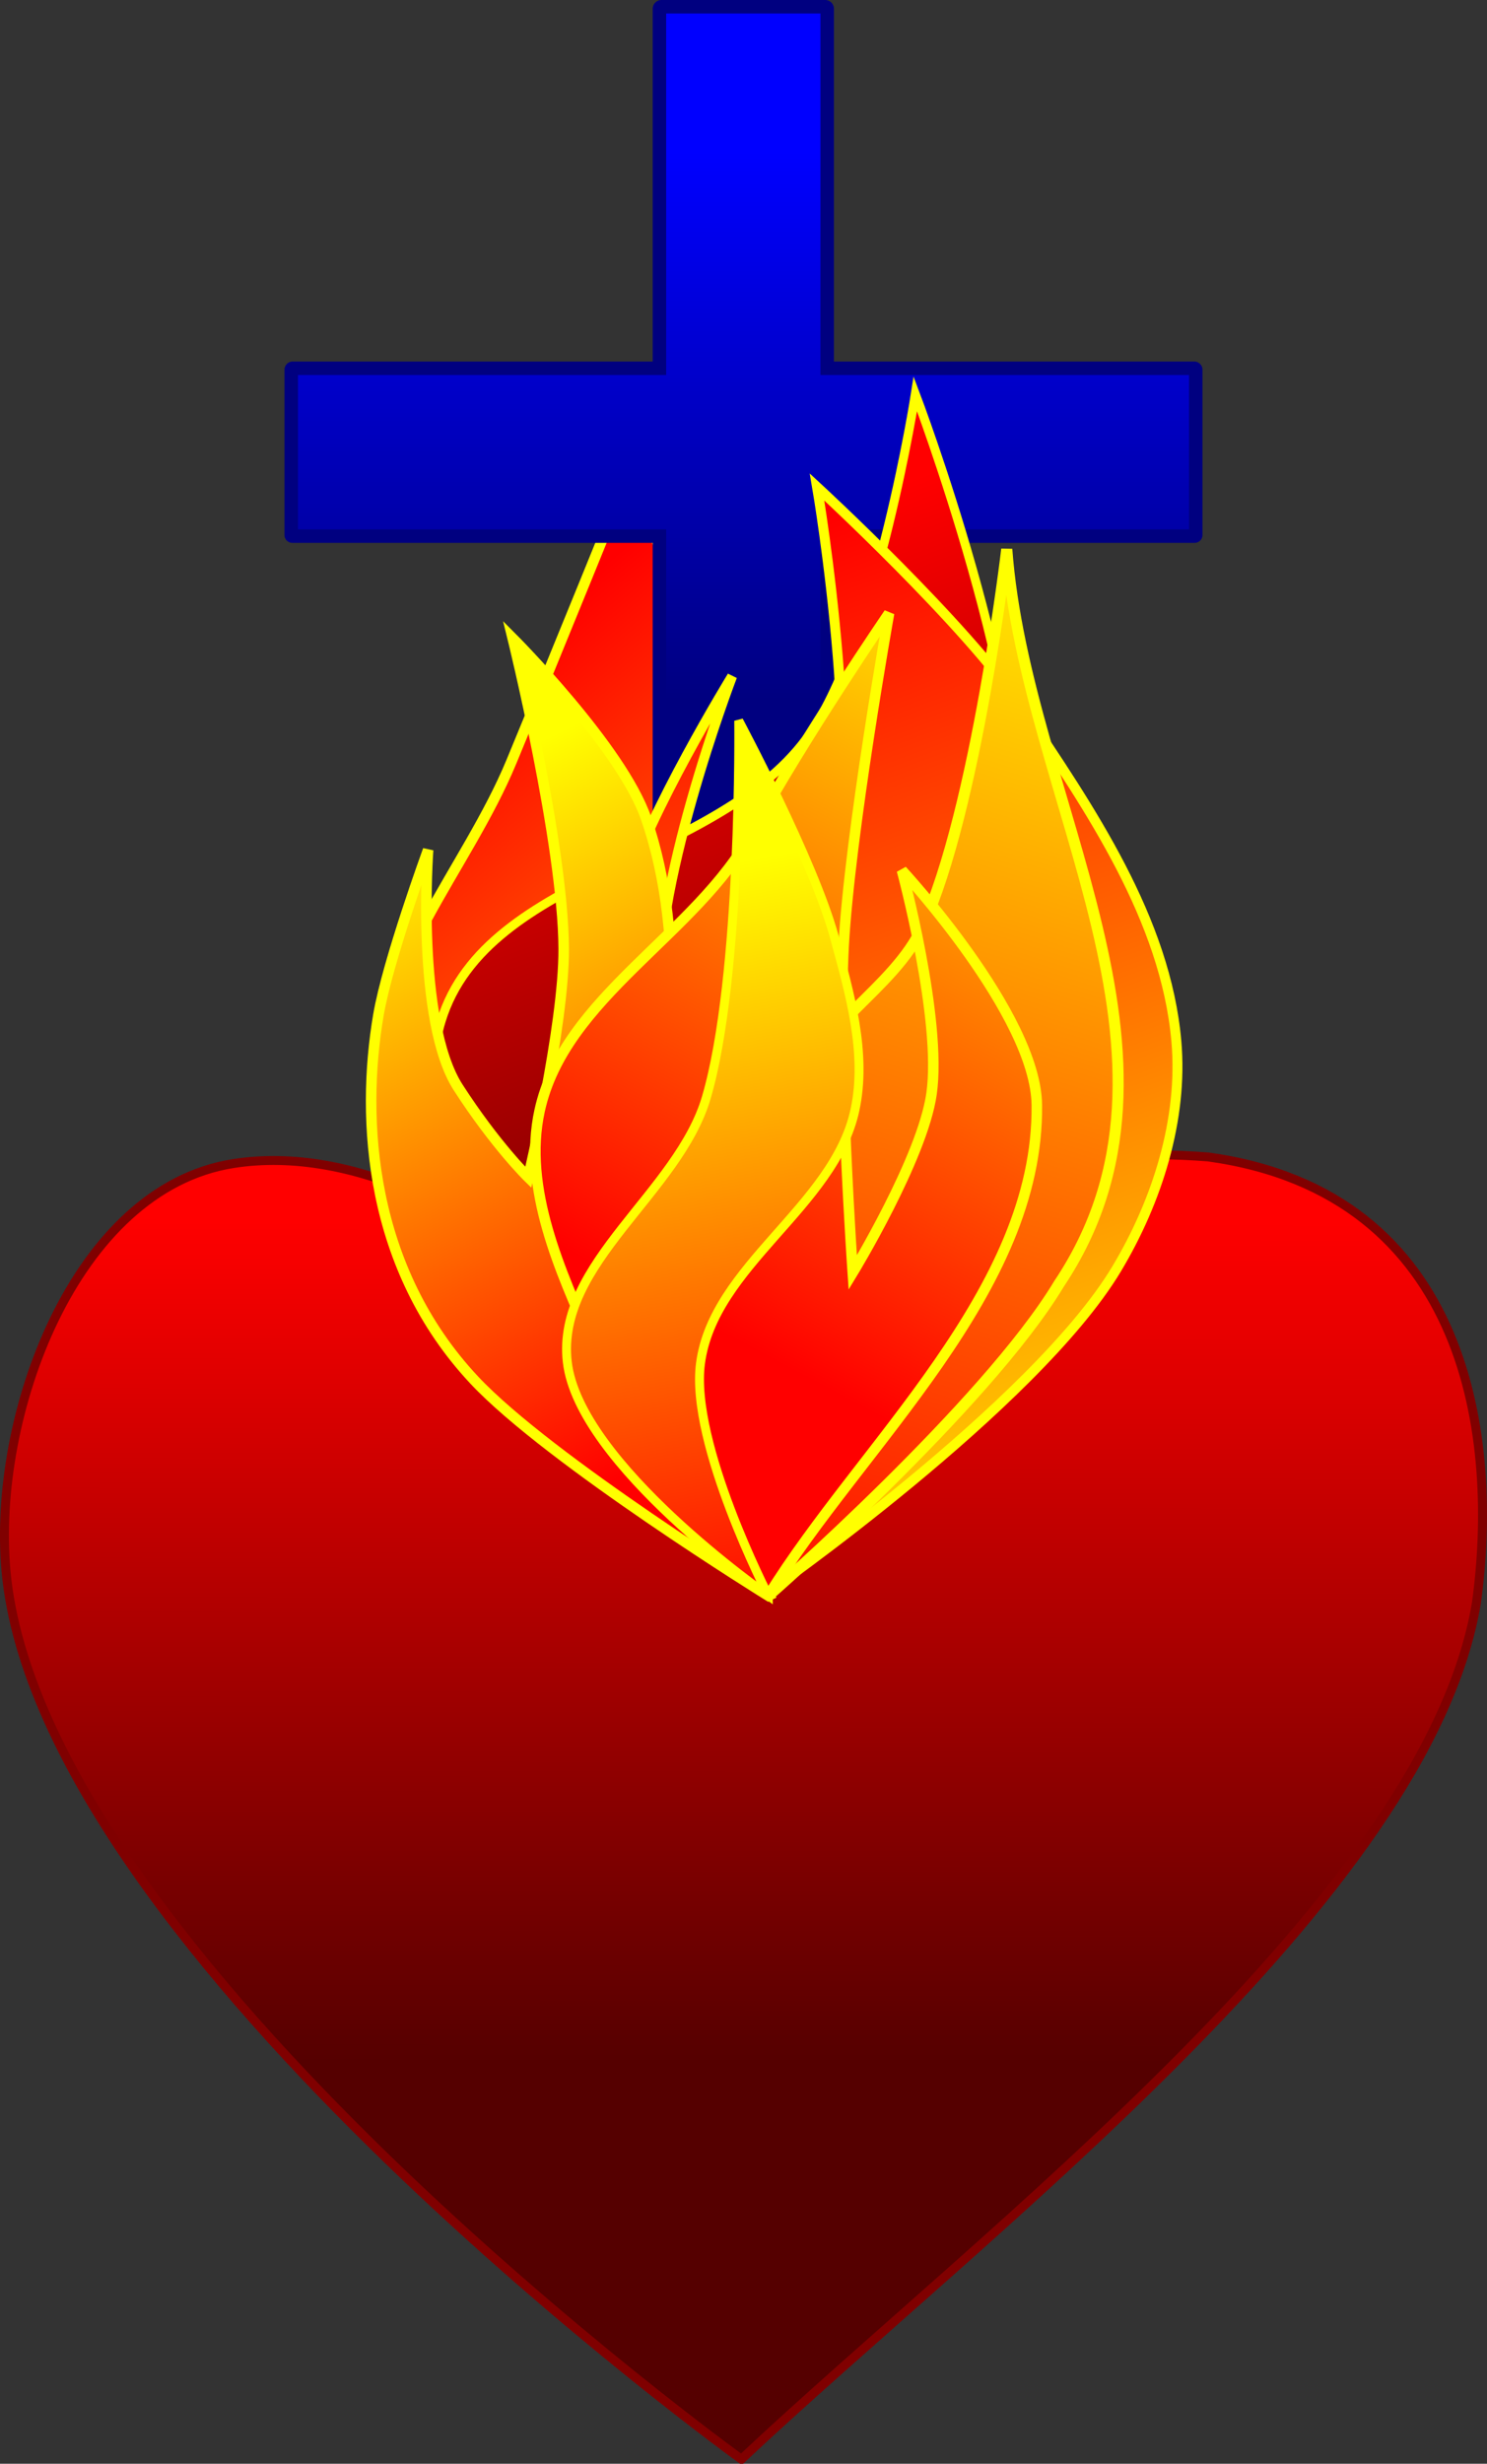
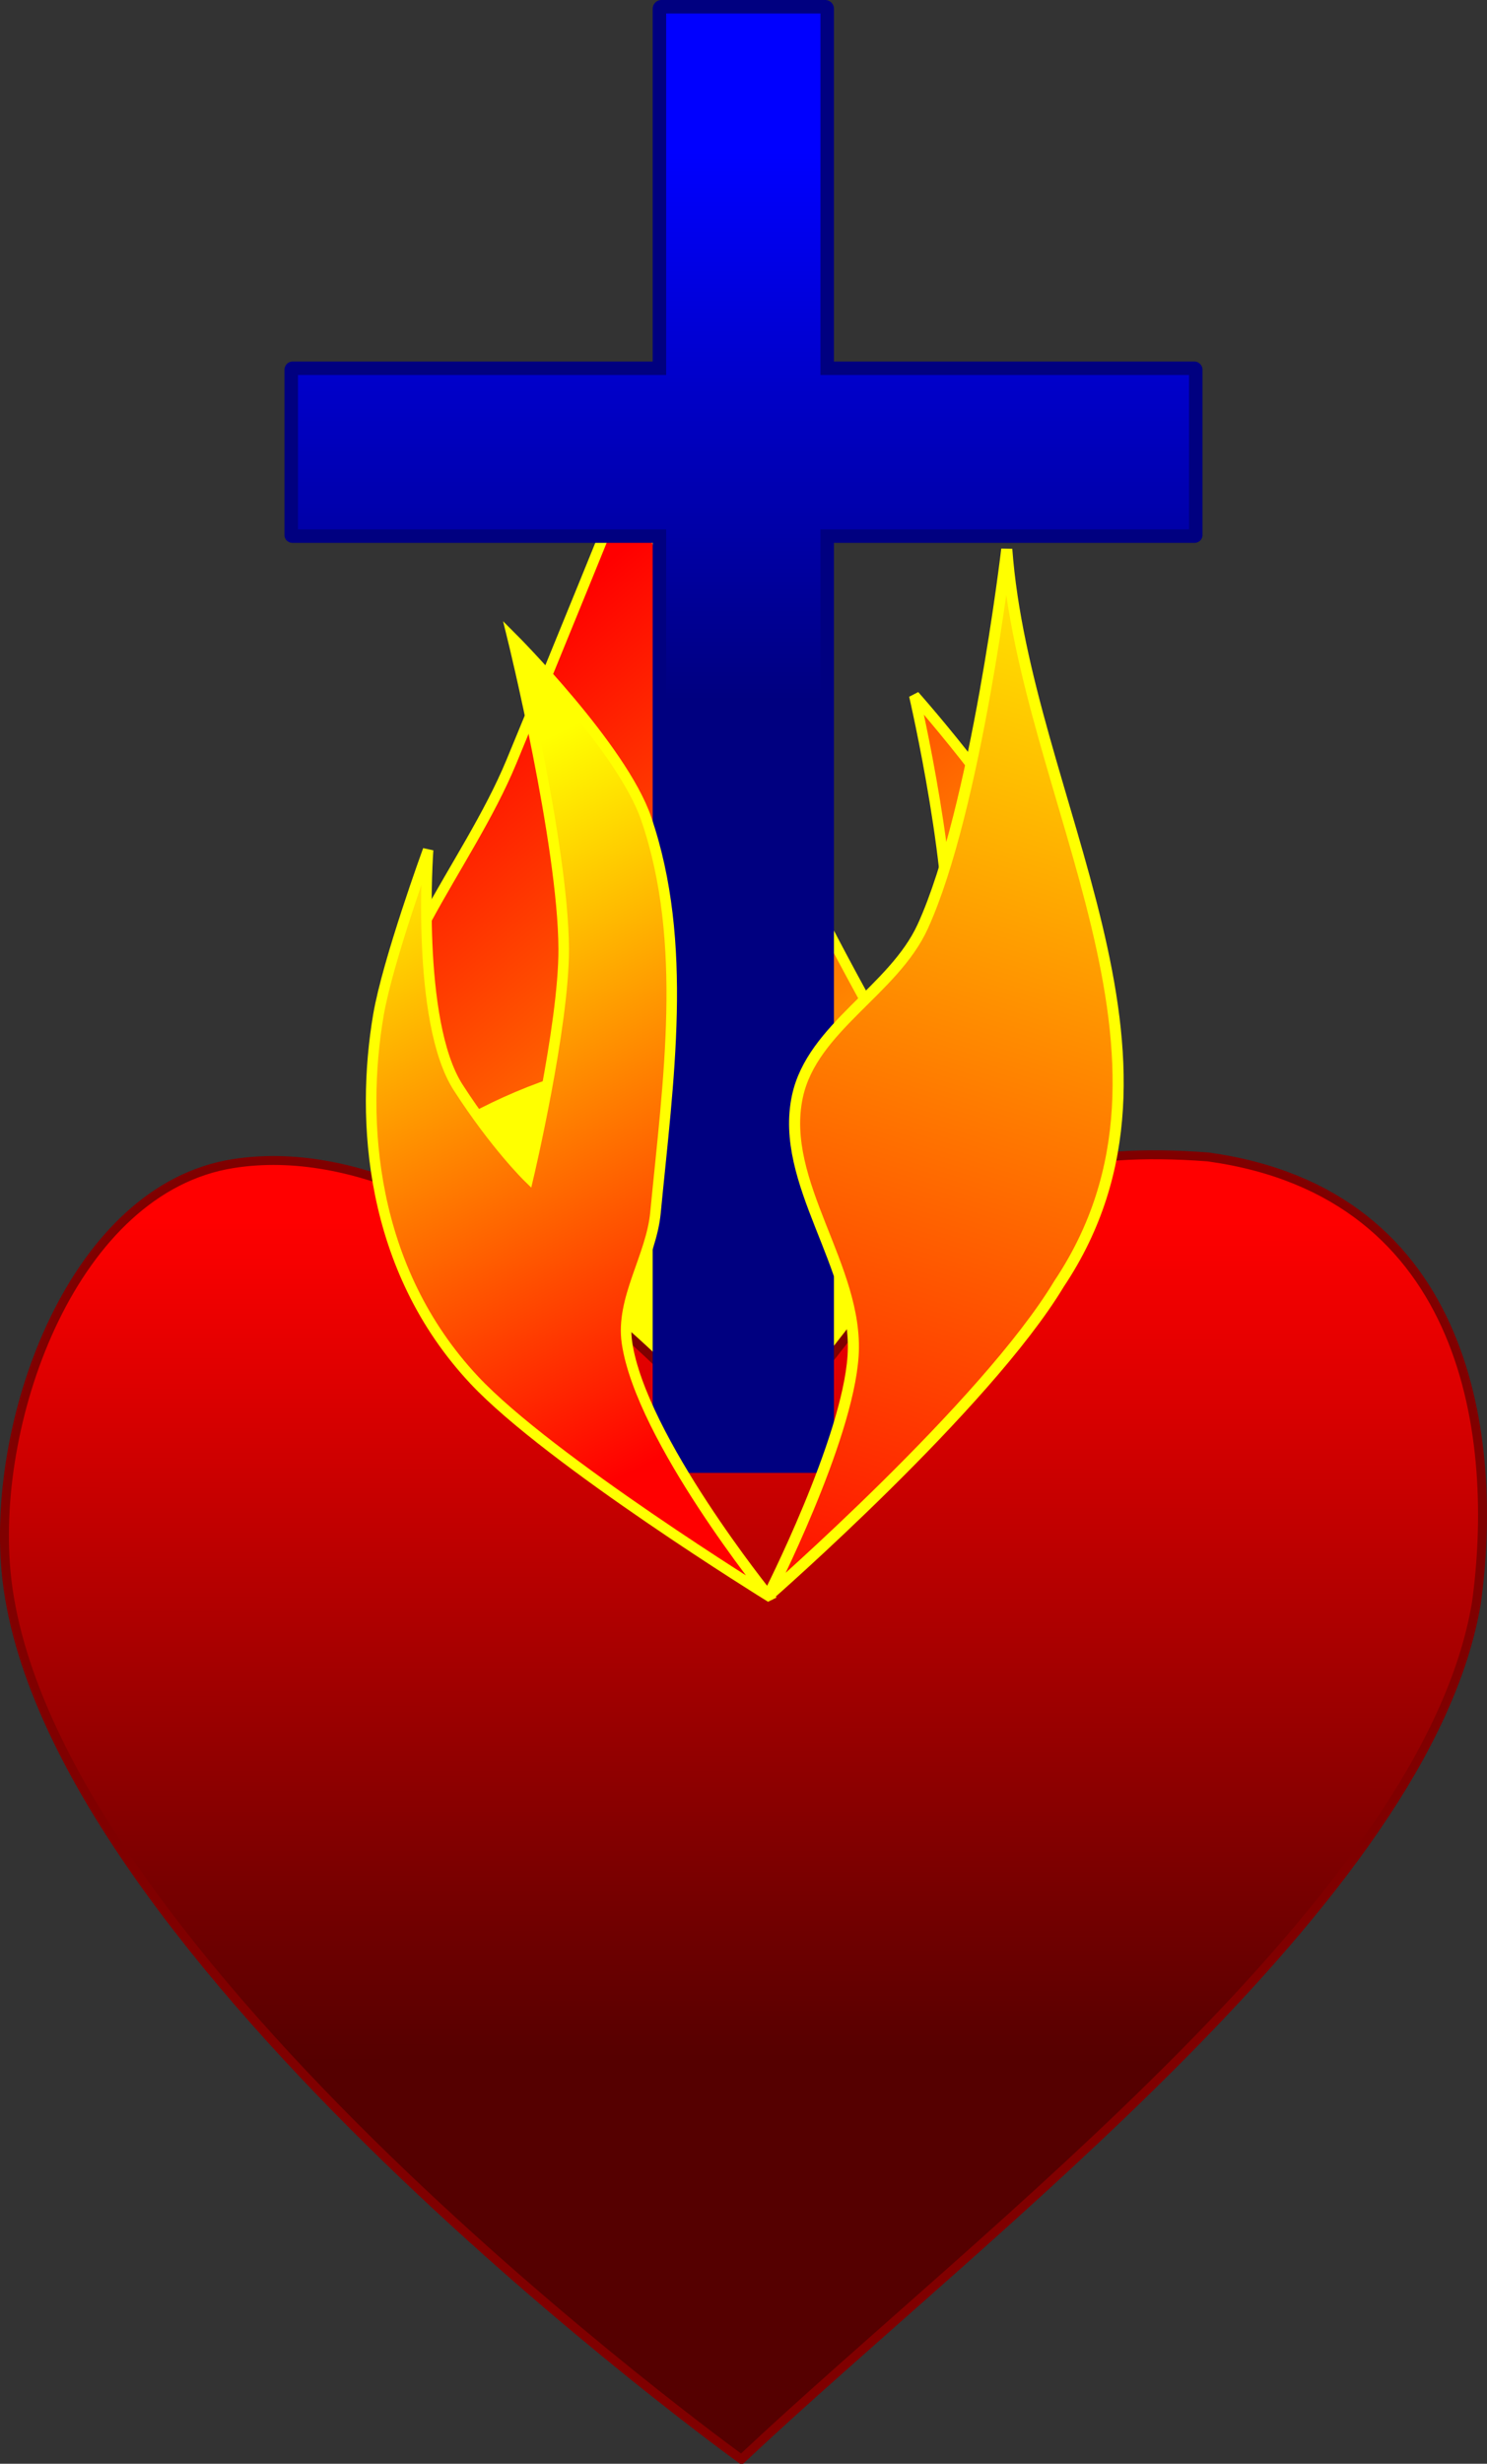
<svg xmlns="http://www.w3.org/2000/svg" xmlns:xlink="http://www.w3.org/1999/xlink" viewBox="0 0 441.81 731.74">
  <rect x="0" y="0" width="441.81" height="731.74" fill="#333333" stroke="none" />
  <defs>
    <linearGradient id="i" y2="1562.3" gradientUnits="userSpaceOnUse" x2="709.95" gradientTransform="rotate(-3.801 -12889.264 5623.463) scale(.782)" y1="1806.5" x1="810.88">
      <stop offset="0" stop-color="red" />
      <stop offset="1" stop-color="#ff0" />
    </linearGradient>
    <linearGradient id="b">
      <stop offset="0" stop-color="#500" />
      <stop offset="1" stop-color="red" />
    </linearGradient>
    <linearGradient id="k" y2="1562.3" xlink:href="#a" gradientUnits="userSpaceOnUse" x2="709.95" gradientTransform="rotate(10.525 4093.725 -216.48) scale(.663)" y1="1884.6" x1="831.47" />
    <linearGradient id="e" y2="743.15" gradientUnits="userSpaceOnUse" x2="1411.3" gradientTransform="translate(-4195.4 -2267.5) scale(3.229)" y1="793.52" x1="1411.3">
      <stop offset="0" stop-color="navy" />
      <stop offset="1" stop-color="#00f" />
    </linearGradient>
    <linearGradient id="j" y2="1507.3" gradientUnits="userSpaceOnUse" x2="647.18" gradientTransform="scale(-.782 .782) rotate(3.803 17269.16 -18524.583)" y1="1776" x1="814.27">
      <stop offset="0" stop-color="red" />
      <stop offset="1" stop-color="#ff0" />
    </linearGradient>
    <linearGradient id="a">
      <stop offset="0" stop-color="red" />
      <stop offset="1" stop-color="#ff0" />
    </linearGradient>
    <linearGradient id="h" y2="1441" xlink:href="#a" gradientUnits="userSpaceOnUse" x2="632.02" gradientTransform="matrix(-1.003 .01 -.139 .677 1470.1 -701.58)" y1="1884.6" x1="831.47" />
    <linearGradient id="c" y2="1799.3" xlink:href="#a" gradientUnits="userSpaceOnUse" x2="970.17" gradientTransform="rotate(-3.801 -12889.264 5623.463) scale(.782)" y1="1511.7" x1="757.68" />
    <linearGradient id="g" y2="1895.5" xlink:href="#a" gradientUnits="userSpaceOnUse" x2="1035" gradientTransform="rotate(-3.801 -12889.264 5623.463) scale(.782)" y1="1451" x1="903.99" />
    <linearGradient id="f" y2="820.44" xlink:href="#b" gradientUnits="userSpaceOnUse" x2="1381" gradientTransform="translate(-3761.6 -2105.6) scale(2.915)" y1="898.98" x1="1411.2" />
    <linearGradient id="d" y2="873.13" xlink:href="#b" gradientUnits="userSpaceOnUse" x2="1411.5" gradientTransform="translate(-2653.9 -1417.3) scale(2.137)" y1="990.57" x1="1411.4" />
  </defs>
  <path d="M368.52 561.12s80.709-64.536 95.665-111.05c9.49-29.514 2.256-63.475-8.26-92.64-8.766-24.315-43.986-63.859-43.986-63.859s12.863 55.463 9.991 83.271c-1.159 11.223-10.815 32.074-10.815 32.074s-22.508-39.912-32.398-60.559c-18.919-39.499-51.423-120.91-51.423-120.91s-23.246 57.266-35.076 85.814c-13.178 31.799-40.496 60.788-39.994 95.206.345 23.625 15.951 45.058 29.346 64.521 23.395 33.995 86.95 88.128 86.95 88.128z" stroke="#ff0" stroke-width="3.128" fill="url(#c)" transform="translate(-140.29 -86.987)" />
  <path d="M375.234 471.587c0 88.282-71.567 159.85-159.85 159.85-88.282 0-159.85-71.568-159.85-159.85s71.567-159.85 159.85-159.85c82.85 0 151.974 63.303 159.237 145.833" fill="#ff0" />
  <path d="M362.33 519.89s-80.133-98.777-152.79-87.307c-47.2 7.452-71.691 75.042-67.464 121.04 10.448 113.69 218.49 263.77 218.49 263.77 71.731-67.46 203.9-166.88 218.4-254.42 6.56-47.703-1.539-121.58-79.722-132.37-79.566-6.058-84.557 30.888-136.91 89.291z" stroke="maroon" stroke-width="2.651" fill="url(#d)" transform="translate(-140.29 -86.987)" />
  <path d="M336.82 88.99a.617.617 0 00-.606.606v106.77h-108.99c-.2 0-.403.201-.403.403v49.147c0 .202.2.303.403.303h108.99v275.61c0 .326.282.605.606.605h48.642a.618.618 0 00.605-.605v-275.61h109.09c.2 0 .404-.101.404-.303V196.77c0-.202-.2-.403-.404-.403h-109.09V89.596a.618.618 0 00-.605-.606H336.82z" stroke="navy" stroke-linecap="square" stroke-width="4.006" fill="url(#e)" transform="translate(-140.29 -86.987)" />
-   <path d="M351.49 538.47s-37.554-33.766-49.983-55.274c-16.317-28.235-39.697-61.914-30.108-93.083 13.609-44.237 83.272-47.182 109.6-85.247 20.024-28.949 31.257-100.87 31.257-100.87s34.816 91.793 30.497 139.05c-3.722 40.723-28.25 77.039-47.572 113.08-9.852 18.377-25.729 33.244-34.595 52.117-4.474 9.524-9.096 30.229-9.096 30.229z" stroke="#ff0" stroke-width="2.651" fill="url(#f)" transform="translate(-140.29 -86.987)" />
-   <path d="M367.74 560.25s-45.288-56.025-52.837-89.977c-8.591-38.638.252-80.153 11.072-118.23 6.532-22.984 31.851-64.218 31.851-64.218s-24.822 64.88-21.424 98.216c1.127 11.057 13.535 30.474 13.535 30.474s29.849-31.915 35.904-52.126c12.703-42.402-2.79-132.76-2.79-132.76s44.234 40.71 60.838 65.434c20.303 30.234 42.698 62.864 45.916 99.14 2.06 23.238-5.764 47.693-17.775 67.692-24.368 40.574-104.29 96.353-104.29 96.353z" stroke="#ff0" stroke-width="2.95" fill="url(#g)" transform="translate(-140.29 -86.987)" />
  <path d="M368.57 560.93s64.619-56.484 86.394-92.668c44.981-67.324-10.062-143.97-15.549-218.16 0 0-9.09 77.19-24.94 112-8.671 19.041-32.857 30.059-37.259 50.513-5.524 25.669 18.221 50.81 16.542 77.012-1.612 25.156-25.188 71.305-25.188 71.305z" stroke="#ff0" stroke-width="3.293" fill="url(#h)" transform="translate(-140.29 -86.987)" />
  <path d="M368.57 560.93s-65.071-40.243-87.371-64.053c-31.155-33.264-33.763-77.324-28.485-108.38 2.744-16.148 14.772-49.078 14.772-49.078s-3.744 50.892 8.94 70.557c11.094 17.201 20.821 26.686 20.821 26.686s10.63-44.975 10.526-67.869c-.14-31.155-15.153-92.228-15.153-92.228s32.44 32.511 39.648 53.506c12.68 36.932 6.51 78.243 2.772 117.11-1.262 13.13-10.393 25.61-8.458 38.658 4.207 28.367 41.99 75.09 41.99 75.09z" stroke="#ff0" stroke-width="3.128" fill="url(#i)" transform="translate(-140.29 -86.987)" />
-   <path d="M368.57 560.93c27.76-45.004 80.358-90.343 79.78-145.72-.28-26.805-40.083-69.718-40.083-69.718s11.95 44.272 8.798 66.362c-2.733 19.149-23.412 53.096-23.412 53.096s-4.45-64.576-2.713-96.812c1.79-33.261 13.509-99.01 13.509-99.01s-25.51 37.27-40.624 65.015c-16.604 30.478-55.805 48.832-63.212 82.74-5.043 23.083 6.074 47.526 15.624 69.138 12.31 27.86 52.335 74.904 52.335 74.904z" stroke="#ff0" stroke-width="3.128" fill="url(#j)" transform="translate(-140.29 -86.987)" />
-   <path d="M368.57 560.93s-56.29-39.123-59.732-69.467c-3.334-29.396 33.004-50.155 41.323-78.546 10.525-35.919 9.618-111.88 9.618-111.88s22.219 41.608 28.393 64.168c4.572 16.703 9.8 34.675 6.103 51.593-6.264 28.66-41.999 46.035-45.86 75.116-3.154 23.756 20.154 69.011 20.154 69.011z" stroke="#ff0" stroke-linecap="round" stroke-width="2.651" fill="url(#k)" transform="translate(-140.29 -86.987)" />
</svg>